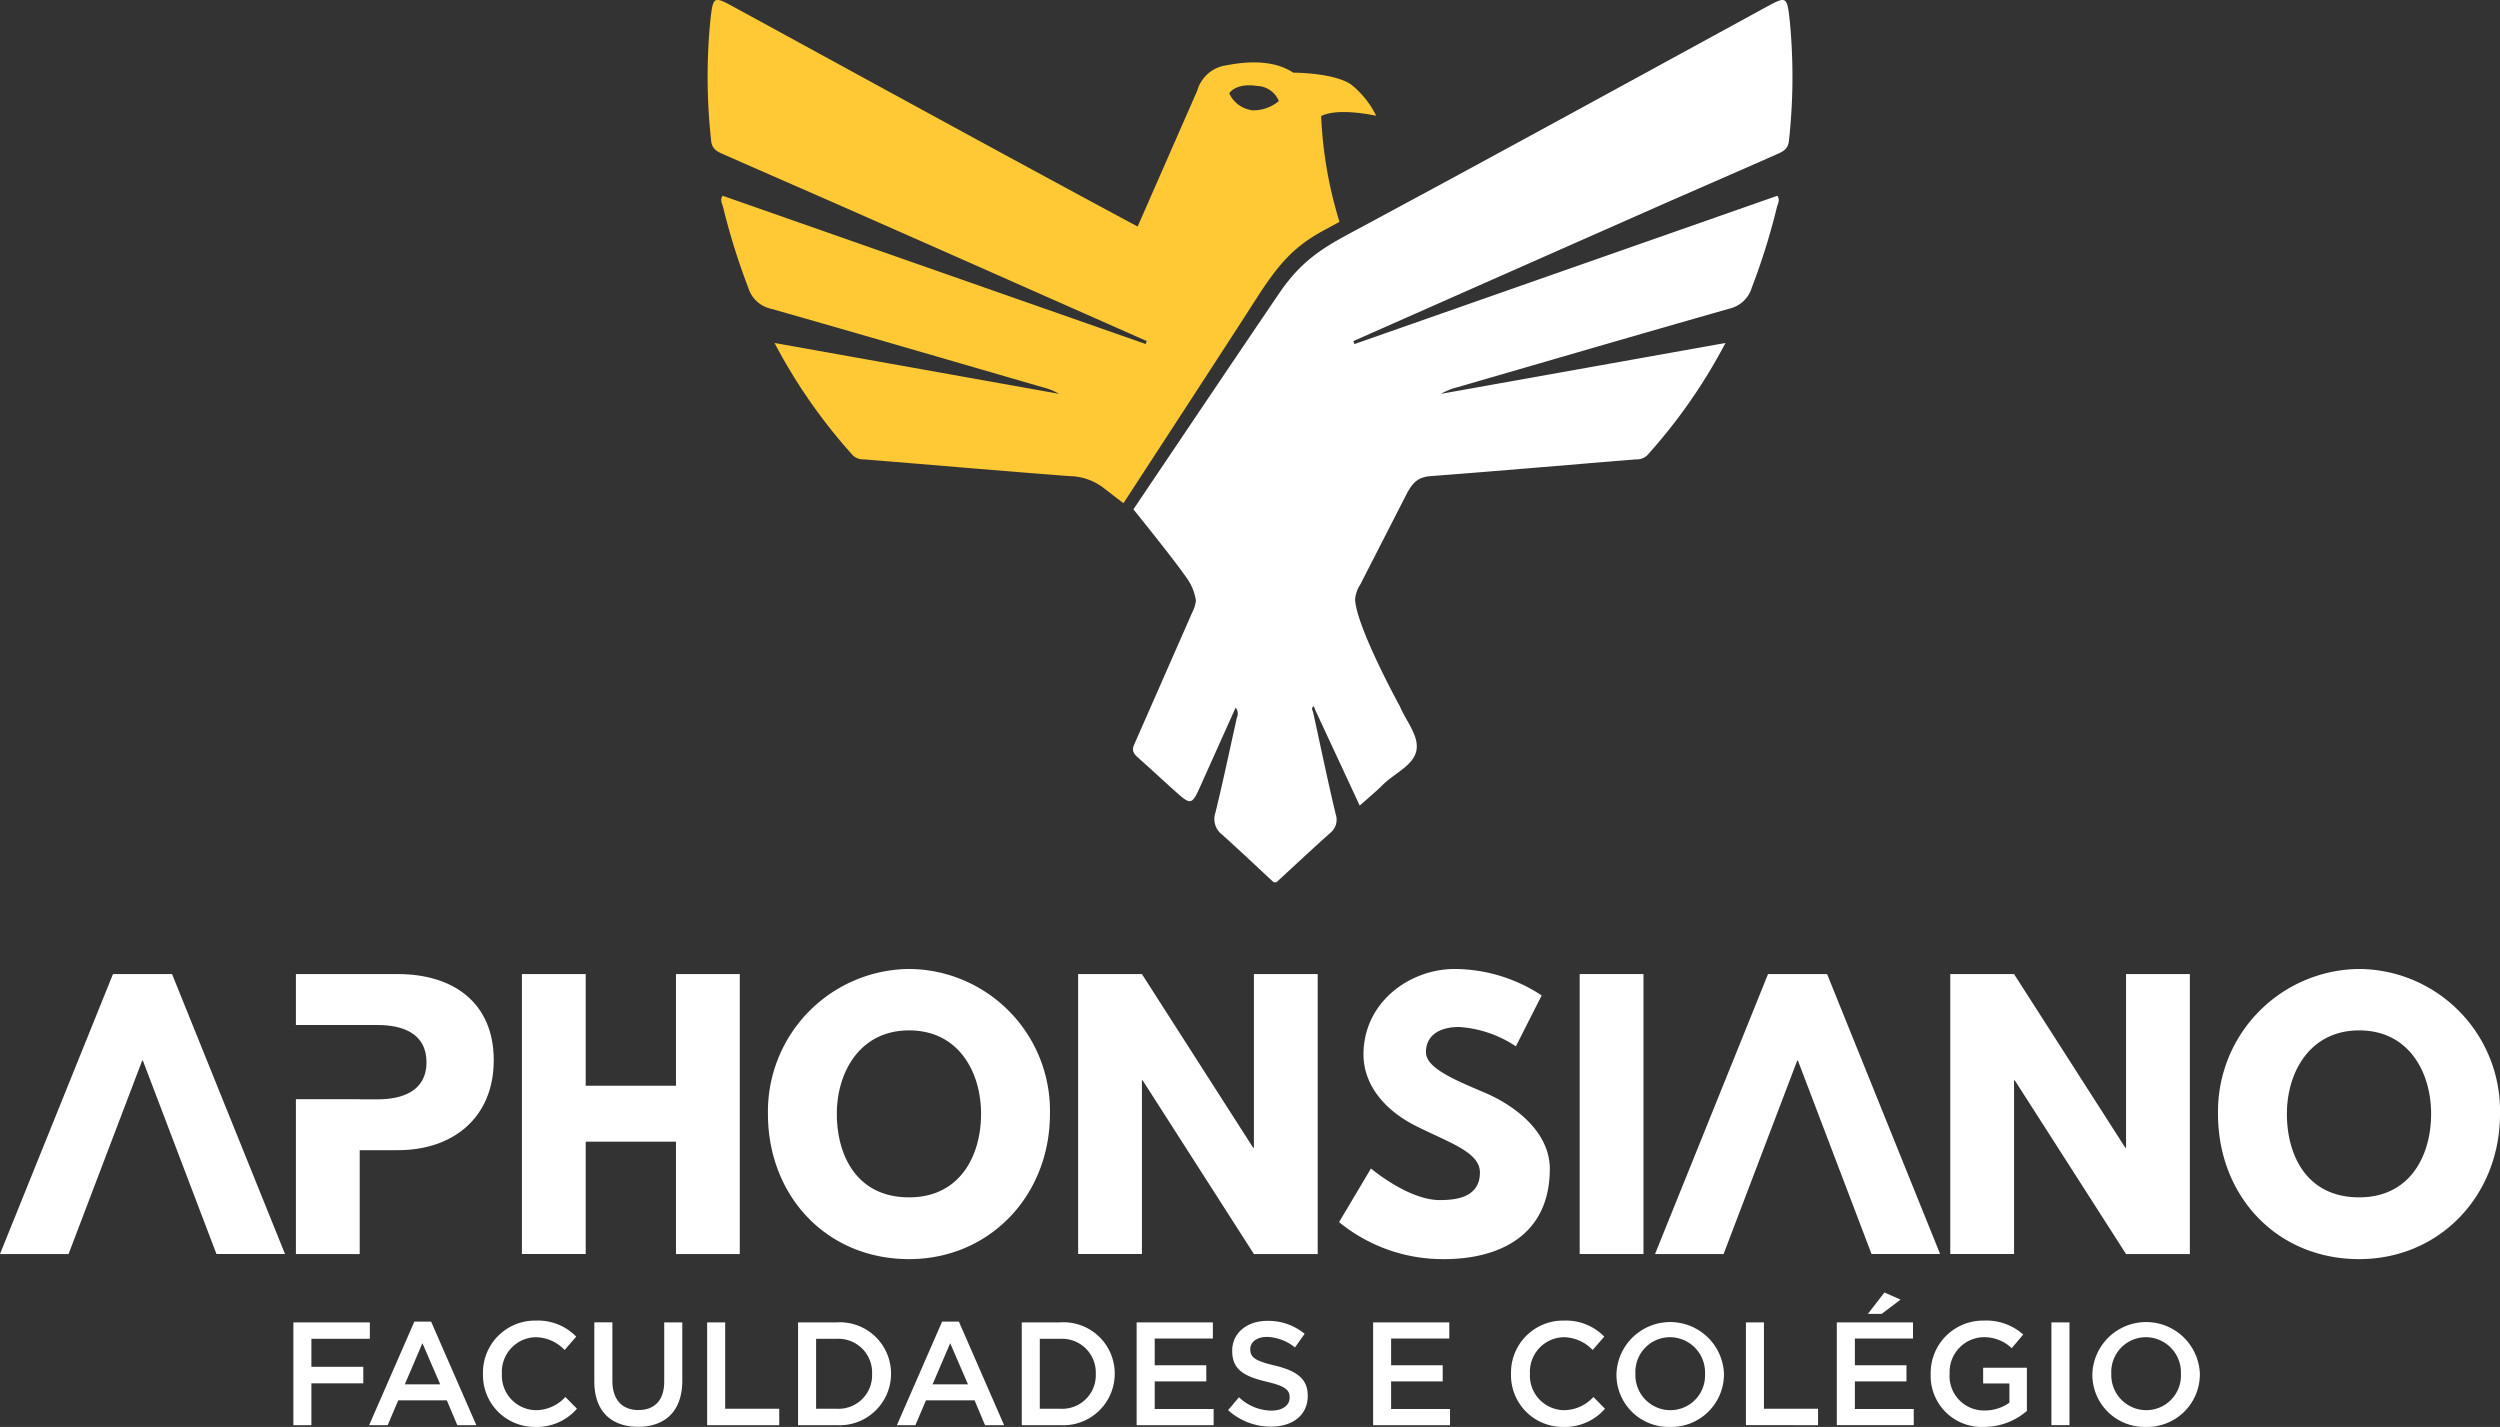
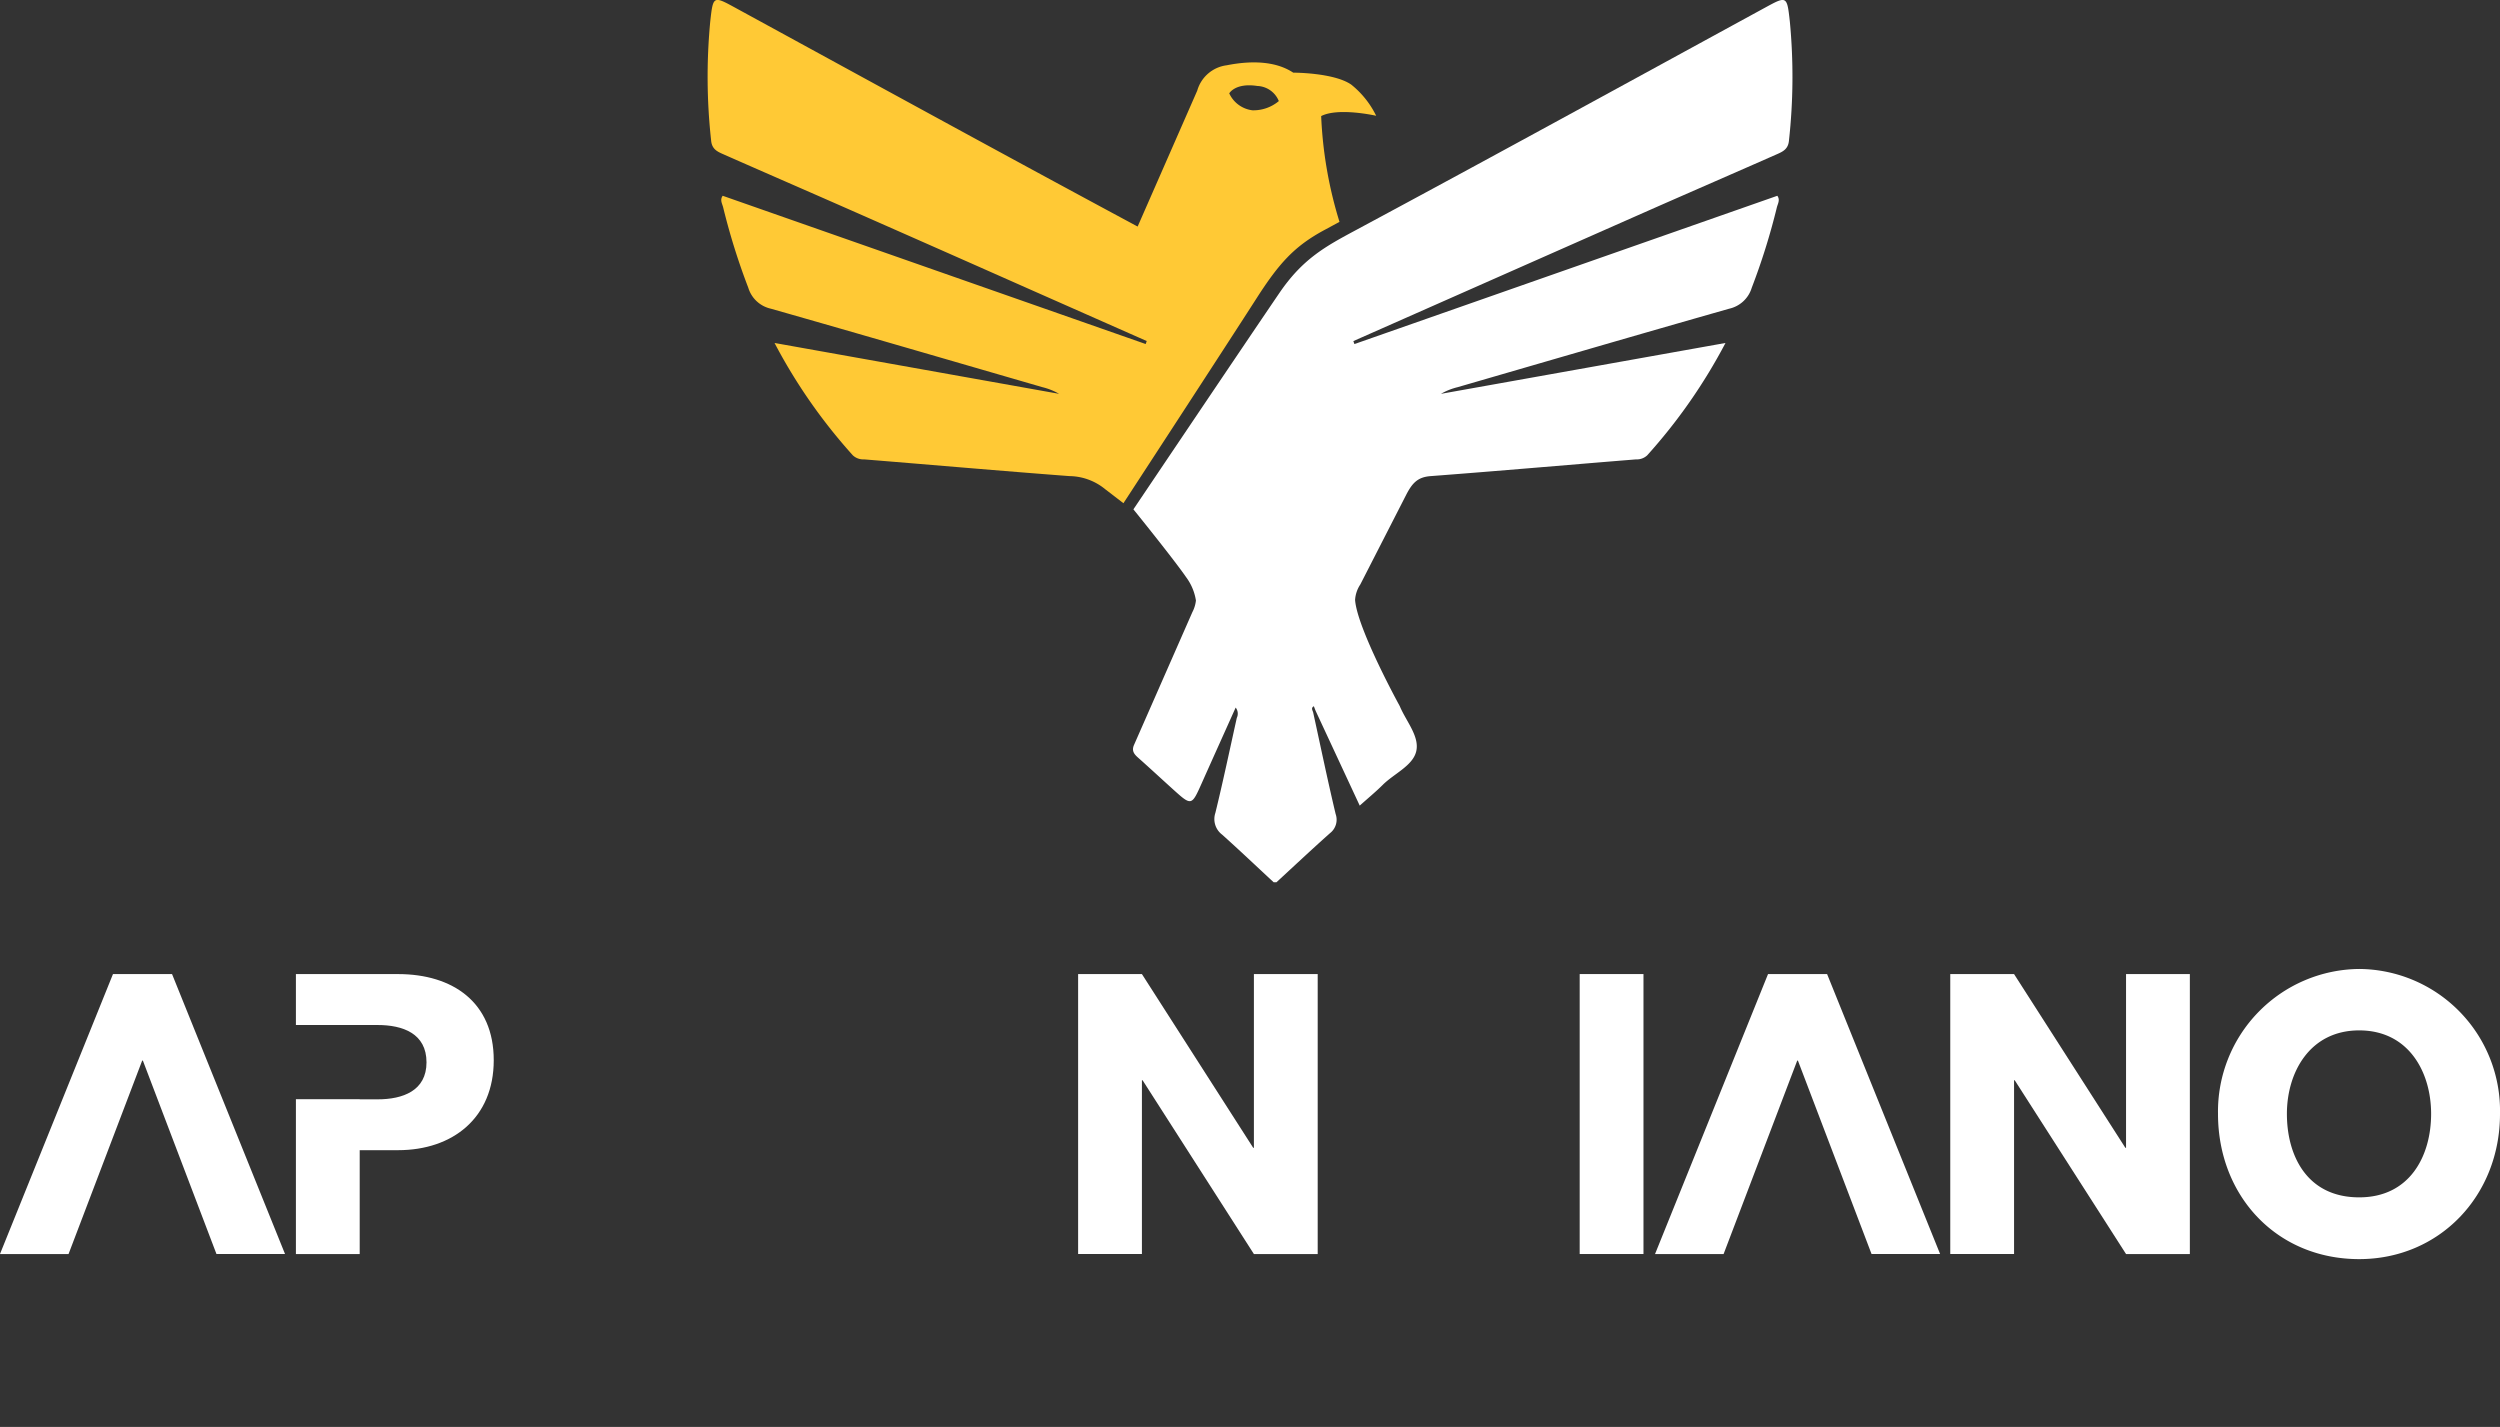
<svg xmlns="http://www.w3.org/2000/svg" width="237" height="135.271" viewBox="0 0 237 135.271">
  <rect x="0" y="0" width="237" height="135.271" fill="#333333" stroke="none" />
  <g id="Grupo_186" data-name="Grupo 186" transform="translate(-207.079 106.505)">
    <g id="Grupo_184" data-name="Grupo 184" transform="translate(207.079 -14.647)">
-       <path id="Caminho_127" data-name="Caminho 127" d="M262.86,151.823h1.709v-3.967h4.918v-1.563h-4.918v-2.656h5.541v-1.559h-7.25v9.745Zm7.182,0,4.286-9.816h1.591l4.286,9.816H278.4l-.991-2.352H272.8l-1,2.352Zm3.382-3.872h3.355l-1.685-3.9-1.669,3.9Zm12.365,4.038a5.035,5.035,0,0,0,3.955-1.725l-1.1-1.113a3.8,3.8,0,0,1-2.8,1.251,3.282,3.282,0,0,1-3.216-3.453v-.028a3.281,3.281,0,0,1,3.216-3.438,3.878,3.878,0,0,1,2.731,1.212l1.1-1.266a5.069,5.069,0,0,0-3.813-1.52,4.933,4.933,0,0,0-5.028,5.04v.027a4.9,4.9,0,0,0,4.958,5.012Zm9.748-.012c2.55,0,4.192-1.464,4.192-4.373v-5.525h-1.713v5.609c0,1.8-.932,2.7-2.451,2.7s-2.463-.963-2.463-2.771v-5.541H291.39v5.609c0,2.826,1.614,4.29,4.148,4.29Zm6.548-.154h6.836v-1.559h-5.127v-8.186h-1.709v9.745Zm8.62,0h3.631a4.883,4.883,0,0,0,5.182-4.874v-.028a4.859,4.859,0,0,0-5.182-4.843h-3.631v9.745Zm3.631-8.186a3.2,3.2,0,0,1,3.386,3.312v.027a3.178,3.178,0,0,1-3.386,3.288h-1.922v-6.627Zm5.739,8.186h1.753l1-2.352h4.61l.991,2.352h1.808l-4.286-9.816h-1.591l-4.286,9.816Zm3.382-3.872,1.669-3.9,1.686,3.9Zm8.454,3.872h3.631a4.882,4.882,0,0,0,5.182-4.874v-.028a4.858,4.858,0,0,0-5.182-4.843h-3.631v9.745Zm3.631-8.186a3.2,3.2,0,0,1,3.386,3.312v.027a3.178,3.178,0,0,1-3.386,3.288h-1.922v-6.627Zm7.258,8.186H350.1v-1.532h-5.585v-2.617h4.89v-1.531h-4.89v-2.534h5.513v-1.531H342.8v9.745Zm12.74.138c2.045,0,3.481-1.085,3.481-2.909v-.028c0-1.614-1.058-2.352-3.118-2.853-1.883-.446-2.328-.781-2.328-1.531v-.028c0-.643.588-1.156,1.591-1.156a4.424,4.424,0,0,1,2.644,1l.919-1.294a5.416,5.416,0,0,0-3.537-1.228c-1.938,0-3.331,1.156-3.331,2.826v.027c0,1.8,1.172,2.412,3.244,2.913,1.812.419,2.2.794,2.2,1.488v.027c0,.726-.667,1.228-1.729,1.228a4.518,4.518,0,0,1-3.074-1.267l-1.03,1.224a5.987,5.987,0,0,0,4.065,1.559Zm9.678-.138h7.293v-1.532h-5.585v-2.617h4.89v-1.531h-4.89v-2.534h5.514v-1.531H365.22v9.745Zm18.029.166a5.035,5.035,0,0,0,3.955-1.725l-1.1-1.113a3.8,3.8,0,0,1-2.8,1.251,3.282,3.282,0,0,1-3.217-3.453v-.028a3.281,3.281,0,0,1,3.217-3.438,3.88,3.88,0,0,1,2.731,1.212l1.1-1.266a5.068,5.068,0,0,0-3.813-1.52,4.933,4.933,0,0,0-5.028,5.04v.027a4.9,4.9,0,0,0,4.957,5.012Zm10.125,0a4.992,4.992,0,0,0,5.107-5.04v-.028a5.1,5.1,0,0,0-10.191.028v.027a4.947,4.947,0,0,0,5.084,5.012Zm.027-1.587a3.327,3.327,0,0,1-3.315-3.453v-.028a3.291,3.291,0,0,1,3.288-3.438,3.337,3.337,0,0,1,3.312,3.466v.027A3.281,3.281,0,0,1,393.4,150.4Zm7.16,1.421H407.4v-1.559H402.27v-8.186h-1.709v9.745Zm11.568-10.554h1.31l1.784-1.35-1.532-.671-1.563,2.021Zm-2.949,10.554h7.294v-1.532H410.89v-2.617h4.89v-1.531h-4.89v-2.534H416.4v-1.531h-7.223v9.745Zm13.953.166a6.223,6.223,0,0,0,4.065-1.516V146.38H423.05v1.488h2.49v1.823a3.972,3.972,0,0,1-2.352.738,3.255,3.255,0,0,1-3.315-3.481v-.028a3.3,3.3,0,0,1,3.161-3.438,3.814,3.814,0,0,1,2.727,1.042l1.089-1.294a5.266,5.266,0,0,0-3.745-1.322,4.967,4.967,0,0,0-5.028,5.04v.027a4.836,4.836,0,0,0,5.056,5.012Zm6.39-.166h1.713v-9.745h-1.713v9.745Zm8.967.166a4.992,4.992,0,0,0,5.107-5.04v-.028a5.1,5.1,0,0,0-10.191.028v.027a4.947,4.947,0,0,0,5.084,5.012Zm.027-1.587a3.327,3.327,0,0,1-3.315-3.453v-.028a3.291,3.291,0,0,1,3.288-3.438,3.337,3.337,0,0,1,3.311,3.466v.027A3.28,3.28,0,0,1,438.518,150.4Z" transform="translate(-235.048 -108.575)" fill="#fff" fill-rule="evenodd" />
-       <path id="Caminho_128" data-name="Caminho 128" d="M312.362,105.238h-6.048V78.7h6.048V89.282h8.557V78.7h6.048v26.54h-6.048V94.59h-8.557Z" transform="translate(-256.836 -78.215)" fill="#fff" fill-rule="evenodd" />
-       <path id="Caminho_129" data-name="Caminho 129" d="M366.476,99.38c4.826,0,6.821-3.957,6.821-7.914s-2.124-7.914-6.821-7.914c-4.664,0-6.852,3.957-6.852,7.914s1.9,7.914,6.852,7.914Zm0-21.651a13.447,13.447,0,0,1,13.351,13.737c0,7.754-5.726,13.769-13.351,13.769-7.849,0-13.383-6.016-13.383-13.769A13.514,13.514,0,0,1,366.476,77.729Z" transform="translate(-280.292 -77.729)" fill="#fff" fill-rule="evenodd" />
      <path id="Caminho_130" data-name="Caminho 130" d="M418.116,105.238h-6.048V78.7h6.048l10.552,16.471h.064V78.7h6.048v26.54h-6.048L418.18,88.767h-.064Z" transform="translate(-309.862 -78.215)" fill="#fff" fill-rule="evenodd" />
-       <path id="Caminho_131" data-name="Caminho 131" d="M480.892,80.239l-2.446,4.825a10.944,10.944,0,0,0-5.372-1.834c-2.059,0-3.153.933-3.153,2.381,0,1.48,2.509,2.541,5.534,3.828,2.959,1.255,6.208,3.764,6.208,7.239,0,6.338-4.825,8.557-10.005,8.557a15.508,15.508,0,0,1-9.973-3.507l3.024-5.083s3.539,2.992,6.5,2.992c1.319,0,3.829-.129,3.829-2.606,0-1.931-2.831-2.8-5.984-4.376C465.869,91.081,464,88.6,464,85.837c0-4.954,4.374-8.107,8.654-8.107A15.091,15.091,0,0,1,480.892,80.239Z" transform="translate(-334.741 -77.729)" fill="#fff" fill-rule="evenodd" />
      <rect id="Retângulo_119" data-name="Retângulo 119" width="6.048" height="26.54" transform="translate(149.754 0.483)" fill="#fff" />
      <path id="Caminho_132" data-name="Caminho 132" d="M583.941,105.238h-6.048V78.7h6.048l10.552,16.471h.064V78.7h6.049v26.54h-6.049L584.005,88.767h-.064Z" transform="translate(-393.008 -78.215)" fill="#fff" fill-rule="evenodd" />
      <path id="Caminho_133" data-name="Caminho 133" d="M642.184,99.38c4.826,0,6.82-3.957,6.82-7.914s-2.123-7.914-6.82-7.914c-4.664,0-6.852,3.957-6.852,7.914s1.9,7.914,6.852,7.914Zm0-21.651a13.447,13.447,0,0,1,13.35,13.737c0,7.754-5.726,13.769-13.35,13.769-7.849,0-13.383-6.016-13.383-13.769A13.514,13.514,0,0,1,642.184,77.729Z" transform="translate(-418.534 -77.729)" fill="#fff" fill-rule="evenodd" />
      <path id="Caminho_134" data-name="Caminho 134" d="M227.6,105.238h6.5L223.389,78.7h-5.6l-10.712,26.54h6.5L220.558,86.9h.065Z" transform="translate(-207.079 -78.215)" fill="#fff" fill-rule="evenodd" />
      <path id="Caminho_135" data-name="Caminho 135" d="M542.286,105.238h6.5L538.072,78.7h-5.6l-10.712,26.54h6.5L535.24,86.9h.065Z" transform="translate(-364.863 -78.215)" fill="#fff" fill-rule="evenodd" />
      <path id="Caminho_136" data-name="Caminho 136" d="M273.026,78.7h-9.684v4.828h6.048v0h1.7c2.38,0,4.633.8,4.633,3.539,0,2.7-2.253,3.507-4.633,3.507h-1.7v-.015h-6.048v14.684h6.048V95.394h3.635c5.179,0,9.072-3.056,9.072-8.525C282.1,81.368,278.205,78.7,273.026,78.7Z" transform="translate(-235.29 -78.215)" fill="#fff" fill-rule="evenodd" />
    </g>
    <g id="Grupo_185" data-name="Grupo 185" transform="translate(274.156 -106.505)">
      <path id="Caminho_137" data-name="Caminho 137" d="M427.537-51.789a4.984,4.984,0,0,1,.93,2.212,3.107,3.107,0,0,1-.336,1.1L422.6-35.89c-.25.567.01.882.4,1.226,1.107.983,2.192,1.991,3.292,2.984,1.762,1.59,1.76,1.586,2.735-.6,1.051-2.356,2.113-4.709,3.207-7.148a.933.933,0,0,1,.107.982c-.668,3.005-1.3,6.019-2.032,9.008a1.843,1.843,0,0,0,.643,2.057c1.651,1.48,3.259,3.008,4.885,4.516h.262c1.69-1.556,3.364-3.13,5.079-4.657a1.614,1.614,0,0,0,.532-1.82c-.758-3.193-1.425-6.407-2.126-9.613-.051-.208-.243-.43.062-.6l.165.43,4.184,8.993c.775-.695,1.51-1.3,2.182-1.968,1.077-1.069,2.836-1.808,3.17-3.162.35-1.42-.961-2.869-1.555-4.3,0,0-4.043-7.353-4.237-10.071a2.977,2.977,0,0,1,.493-1.461l4.342-8.485c.589-1.146,1.108-1.7,2.33-1.791,6.49-.491,12.974-1.062,19.462-1.585a1.449,1.449,0,0,0,1.064-.382,51.973,51.973,0,0,0,7.423-10.654l-26.974,4.822a5.978,5.978,0,0,1,1.575-.63c8.579-2.487,17.154-4.994,25.745-7.44a2.888,2.888,0,0,0,2.144-1.988,62.765,62.765,0,0,0,2.373-7.587c.082-.361.345-.726.052-1.131L443.491-73.887l-.1-.283,10.939-4.839q8.648-3.825,17.3-7.649c3.979-1.754,7.968-3.483,11.945-5.24.542-.239,1.036-.479,1.11-1.268a55.225,55.225,0,0,0,.085-11.293c-.274-2.479-.279-2.451-2.453-1.264-12.872,7.022-25.729,14.076-38.647,21.012-2.873,1.543-5.061,2.71-7.283,5.97-3.419,5.016-13.847,20.521-13.847,20.521S426.384-53.469,427.537-51.789Z" transform="translate(-382.17 106.505)" fill="#fff" />
      <path id="Caminho_138" data-name="Caminho 138" d="M379.317-60.12l1.72,1.319s9.578-14.684,12.618-19.421c2.131-3.321,3.582-4.947,6.455-6.489.47-.252.939-.507,1.409-.76A39.4,39.4,0,0,1,399.782-95.5c1.635-.844,5.215-.029,5.215-.029a8.661,8.661,0,0,0-2.37-2.959c-1.657-1.139-5.494-1.129-5.494-1.129-1.608-1.068-3.866-1.181-6.3-.7a3.344,3.344,0,0,0-2.8,2.406l-5.65,12.884c-12.722-6.835-25.385-13.781-38.064-20.7-2.173-1.186-2.178-1.215-2.453,1.264a55.225,55.225,0,0,0,.085,11.293c.074.79.568,1.029,1.11,1.268,3.977,1.757,7.966,3.486,11.945,5.24q8.653,3.814,17.3,7.649l10.939,4.839-.1.283L343.046-87.946c-.293.405-.03.769.052,1.131a62.762,62.762,0,0,0,2.374,7.587,2.888,2.888,0,0,0,2.144,1.988c8.591,2.446,17.165,4.953,25.745,7.44a5.978,5.978,0,0,1,1.575.63l-26.975-4.822a51.975,51.975,0,0,0,7.424,10.654,1.448,1.448,0,0,0,1.064.382c6.488.523,12.972,1.094,19.463,1.585A5.441,5.441,0,0,1,379.317-60.12ZM393.73-98.355a2.291,2.291,0,0,1,2.037,1.432,3.75,3.75,0,0,1-2.5.875,2.791,2.791,0,0,1-2.2-1.607S391.63-98.676,393.73-98.355Z" transform="translate(-341.612 106.505)" fill="#ffc935" />
    </g>
  </g>
</svg>